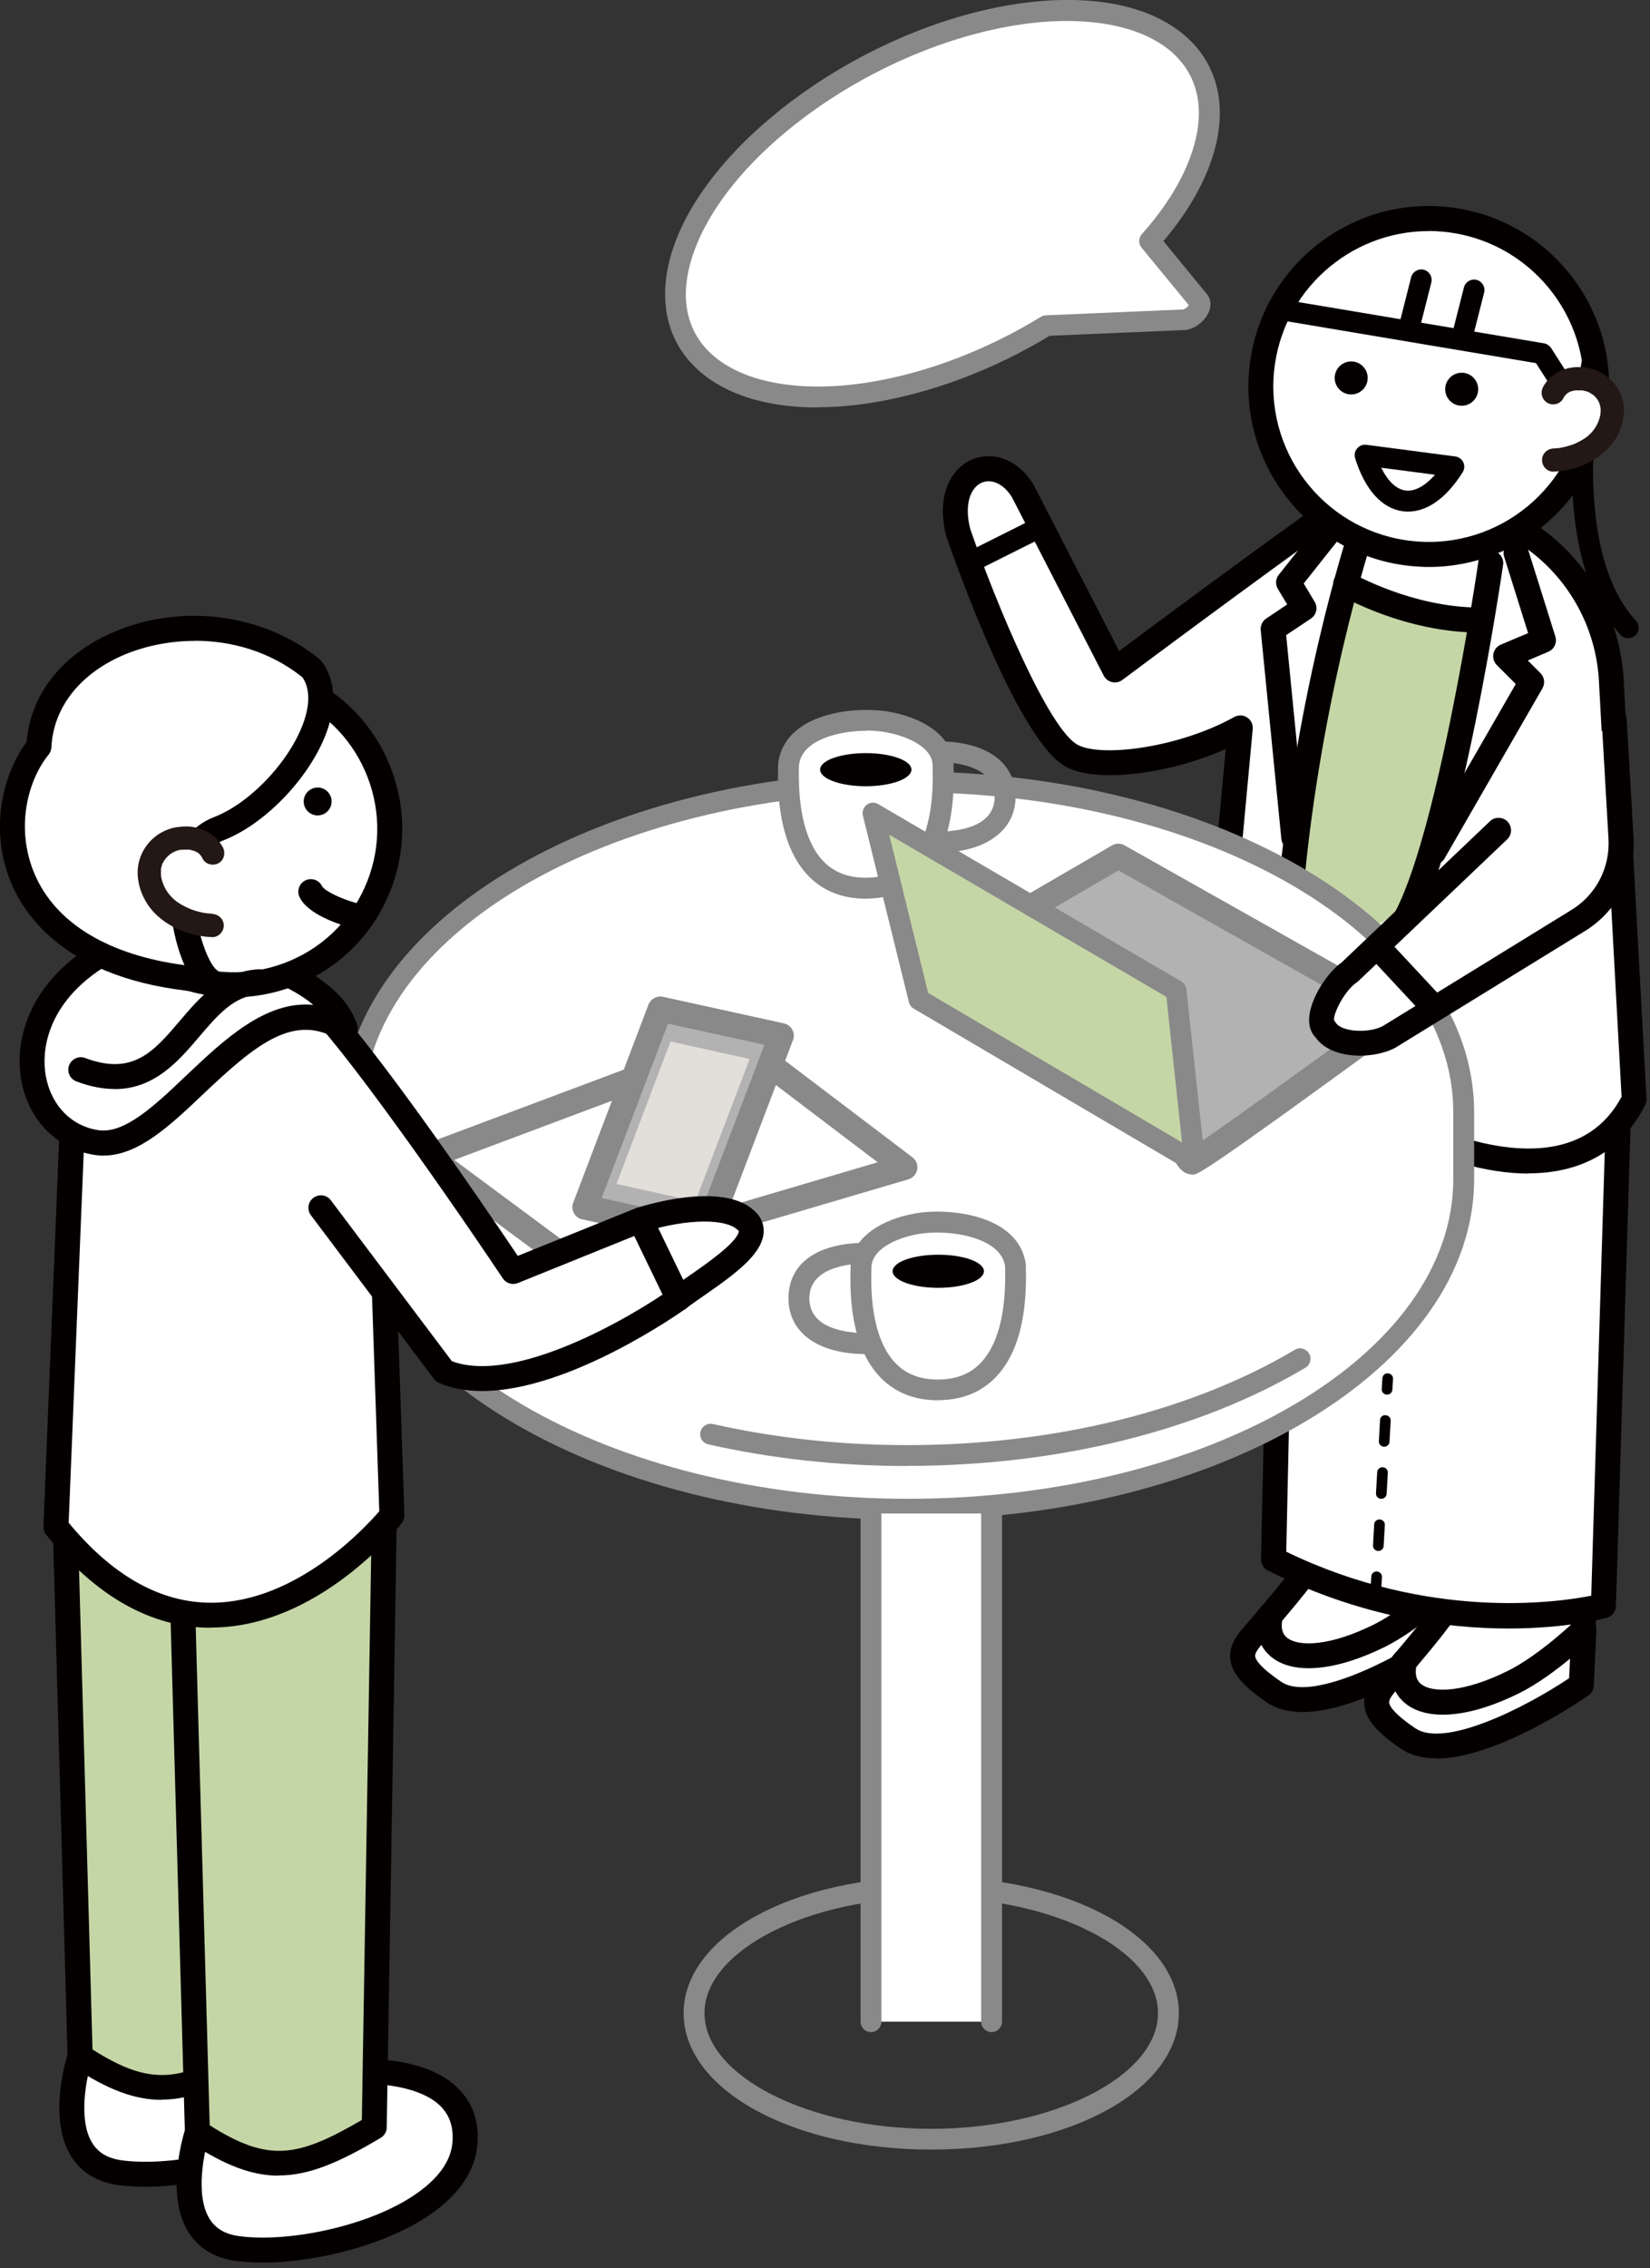
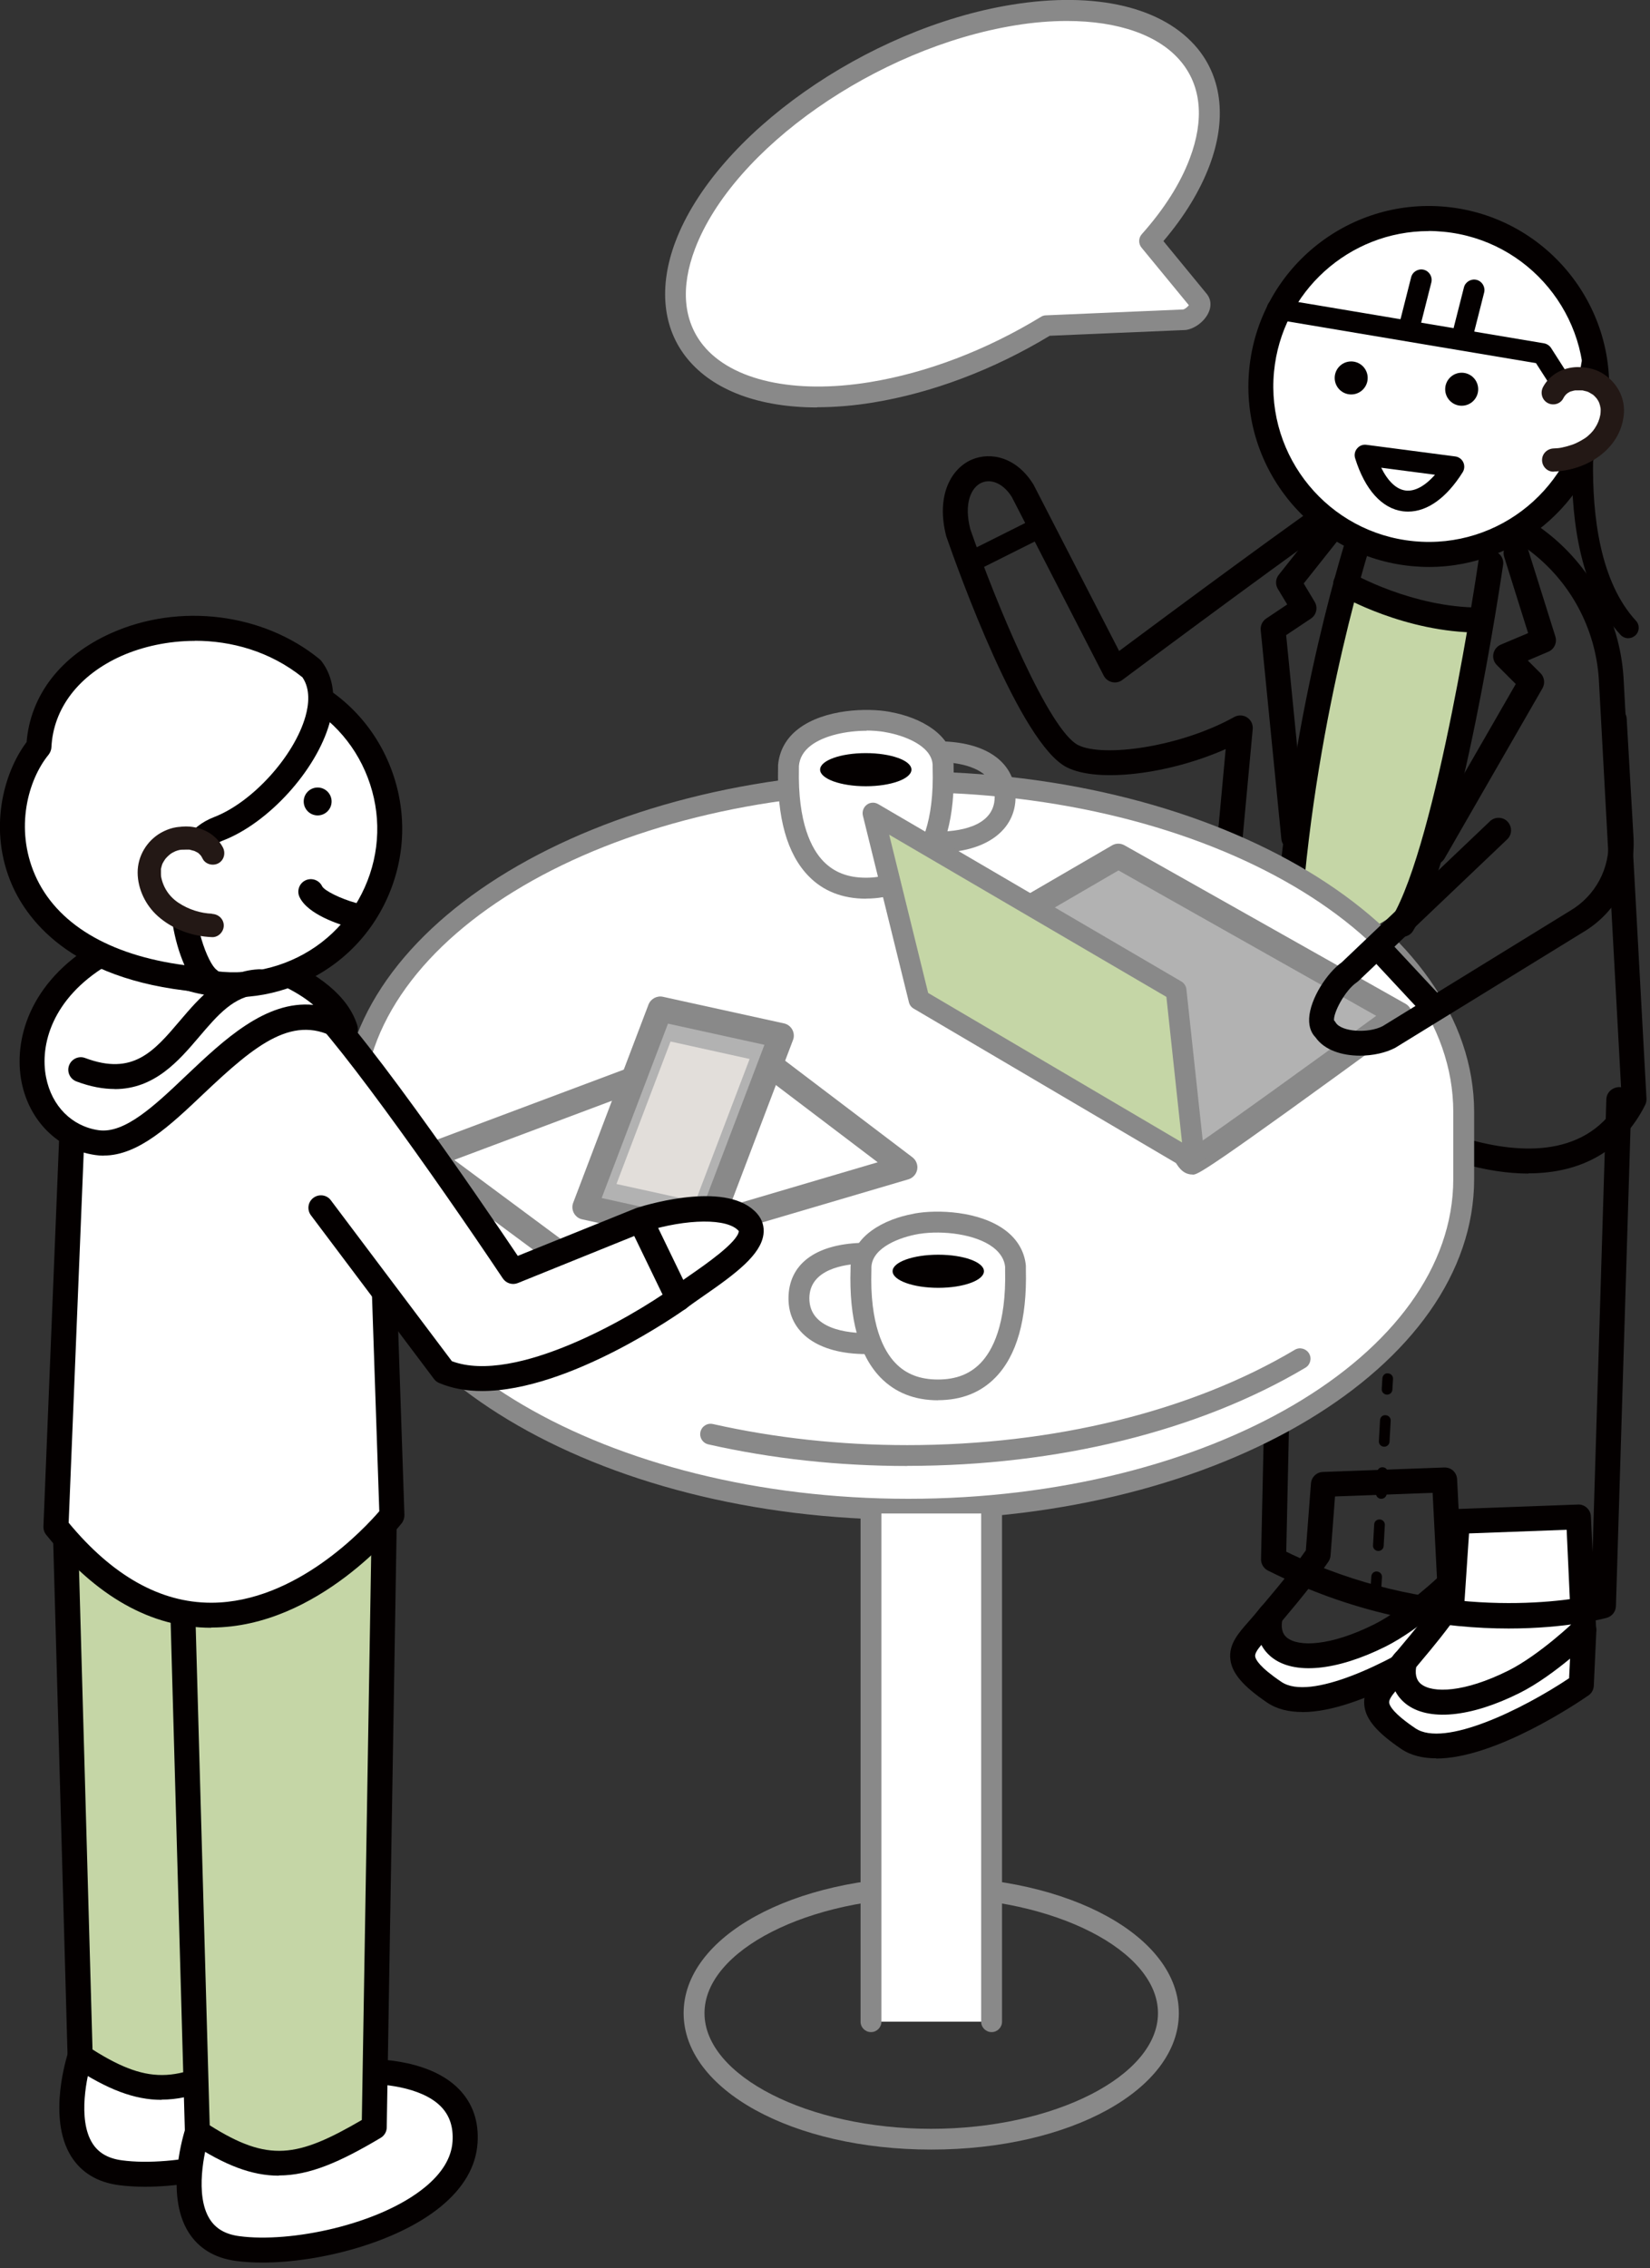
<svg xmlns="http://www.w3.org/2000/svg" width="155" height="213" viewBox="0 0 155 213" fill="none">
  <rect x="0" y="0" width="155" height="213" fill="#333333" stroke="none" />
  <g clip-path="url(#clip0_763_7059)">
-     <path d="M123.81 145.99C118.59 153.53 115.69 153.53 120.33 157.01C124.97 160.49 136.19 148.68 136.19 148.68L135.7 138.97L124.32 139.39L123.82 145.99H123.81Z" fill="white" />
    <path d="M122.35 158.8C121.35 158.8 120.43 158.54 119.63 157.94C118.02 156.73 117 155.73 116.85 154.46C116.68 153.01 117.64 151.88 119.22 150C120.16 148.88 121.33 147.49 122.67 145.58L123.15 139.3C123.2 138.7 123.68 138.24 124.28 138.22L135.66 137.8C136.35 137.78 136.84 138.27 136.88 138.91L137.37 148.62C137.39 148.94 137.27 149.26 137.05 149.49C136.01 150.58 128.01 158.8 122.36 158.81L122.35 158.8ZM125.41 140.53L124.99 146.08C124.97 146.29 124.9 146.49 124.78 146.66C123.3 148.79 121.98 150.37 121.02 151.51C120.01 152.71 119.14 153.75 119.19 154.19C119.23 154.54 119.85 155.17 121.04 156.06C123.81 158.14 131.4 151.89 134.99 148.22L134.58 140.18L125.4 140.52L125.41 140.53Z" fill="#040000" />
    <path d="M119.35 151.63C118.42 155.46 122.69 157.03 129.61 153.57C132.73 152.01 136.19 148.68 136.19 148.68L135.95 153.87C135.95 153.87 124.23 161.97 119.71 158.9C114.61 155.43 117.16 154.53 119.36 151.63H119.35Z" fill="white" />
    <path d="M122.32 160.76C121.08 160.76 119.96 160.5 119.04 159.88C116.77 158.34 115.74 157.13 115.58 155.84C115.4 154.4 116.34 153.35 117.33 152.23C117.69 151.82 118.06 151.4 118.42 150.93C118.76 150.49 119.36 150.34 119.86 150.58C120.36 150.82 120.63 151.38 120.5 151.92C120.29 152.78 120.43 153.41 120.91 153.79C121.99 154.65 124.94 154.6 129.09 152.53C132.01 151.07 135.35 147.88 135.38 147.85C135.73 147.52 136.24 147.43 136.68 147.63C137.12 147.83 137.39 148.27 137.37 148.75L137.13 153.94C137.11 154.31 136.93 154.64 136.62 154.85C135.58 155.57 127.87 160.77 122.33 160.77L122.32 160.76ZM118.48 154.47C118.12 154.9 117.87 155.28 117.91 155.54C117.95 155.83 118.31 156.54 120.37 157.93C123.07 159.77 130.45 156.14 134.81 153.23L134.9 151.39C133.59 152.47 131.83 153.78 130.15 154.62C125.55 156.91 121.55 157.29 119.46 155.62C119.05 155.29 118.73 154.91 118.5 154.47H118.48Z" fill="#040000" />
    <path d="M136.4 150.35C131.18 157.89 128.28 157.89 132.92 161.37C137.56 164.85 148.78 153.04 148.78 153.04L148.29 142.45L136.91 142.87L136.41 150.35H136.4Z" fill="white" />
    <path d="M134.94 163.16C133.94 163.16 133.02 162.9 132.21 162.3C130.6 161.1 129.58 160.09 129.43 158.82C129.26 157.37 130.22 156.24 131.8 154.36C132.74 153.24 133.9 151.85 135.24 149.95L135.72 142.79C135.76 142.19 136.25 141.72 136.85 141.7L148.23 141.28C148.87 141.24 149.42 141.76 149.45 142.4L149.94 152.99C149.95 153.31 149.84 153.62 149.62 153.85C148.58 154.94 140.58 163.16 134.93 163.17L134.94 163.16ZM138 144L137.57 150.43C137.56 150.64 137.49 150.85 137.36 151.02C135.88 153.15 134.56 154.73 133.6 155.87C132.59 157.07 131.72 158.11 131.77 158.55C131.81 158.9 132.43 159.53 133.62 160.42C136.39 162.5 143.98 156.25 147.58 152.58L147.17 143.65L138.01 143.99L138 144Z" fill="#040000" />
    <path d="M131.94 155.99C131.01 159.82 135.28 161.39 142.2 157.93C145.32 156.37 148.78 153.04 148.78 153.04L148.54 158.23C148.54 158.23 136.82 166.33 132.3 163.26C127.2 159.79 129.75 158.89 131.95 155.99H131.94Z" fill="white" />
    <path d="M134.91 165.11C133.67 165.11 132.55 164.85 131.63 164.23C129.36 162.69 128.33 161.48 128.17 160.19C127.99 158.75 128.93 157.7 129.92 156.58C130.28 156.17 130.65 155.75 131.01 155.28C131.35 154.84 131.95 154.69 132.45 154.93C132.95 155.17 133.22 155.73 133.09 156.27C132.88 157.13 133.02 157.76 133.5 158.14C134.58 159 137.53 158.95 141.68 156.88C144.61 155.42 147.94 152.23 147.97 152.2C148.32 151.87 148.83 151.78 149.27 151.98C149.71 152.18 149.98 152.62 149.96 153.11L149.72 158.3C149.7 158.67 149.52 159 149.21 159.21C148.17 159.93 140.46 165.13 134.92 165.13L134.91 165.11ZM131.07 158.83C130.71 159.26 130.46 159.64 130.5 159.9C130.54 160.19 130.9 160.9 132.96 162.29C135.66 164.13 143.04 160.5 147.4 157.59L147.49 155.75C146.18 156.83 144.43 158.14 142.74 158.98C138.14 161.28 134.15 161.65 132.05 159.98C131.64 159.65 131.32 159.27 131.09 158.83H131.07Z" fill="#040000" />
-     <path d="M152.08 103.25L150.63 150.78C150.63 150.78 136.15 154.73 119.64 146.42L120.59 103.15" fill="white" />
    <path d="M141.72 152.92C135.87 152.92 127.79 151.85 119.11 147.48C118.71 147.28 118.45 146.86 118.46 146.4L119.41 103.13C119.42 102.48 119.95 101.97 120.61 101.98C121.26 101.99 121.77 102.53 121.76 103.18L120.83 145.71C134.23 152.2 146.26 150.48 149.48 149.84L150.9 103.22C150.92 102.57 151.48 102.09 152.11 102.08C152.76 102.1 153.27 102.64 153.25 103.29L151.8 150.82C151.78 151.34 151.43 151.78 150.93 151.92C150.64 152 147.13 152.92 141.72 152.92Z" fill="#040000" />
    <path d="M112.62 28.25L108 22.64C110.12 20.26 111.74 17.75 112.7 15.22C116.39 5.44 108.56 -0.75 95.22 1.42C81.87 3.59 68.06 13.27 64.37 23.05C60.68 32.83 68.5 39.02 81.85 36.86C87.53 35.93 93.29 33.65 98.32 30.59L111.29 30.04C112.17 29.89 113.05 28.78 112.63 28.27L112.62 28.25Z" fill="white" />
    <path d="M76.77 38.26C71.33 38.26 67.01 36.67 64.56 33.67C62.24 30.83 61.85 26.93 63.45 22.69C67.25 12.63 81.42 2.65 95.06 0.44C102.95 -0.84 109.31 0.67 112.51 4.57C114.83 7.41 115.22 11.31 113.62 15.55C112.72 17.93 111.27 20.31 109.29 22.64L113.38 27.62C113.38 27.62 113.45 27.71 113.47 27.75C113.74 28.16 113.79 28.69 113.59 29.21C113.27 30.07 112.34 30.83 111.44 30.98C111.4 30.98 111.36 30.99 111.32 30.99L98.61 31.53C93.31 34.73 87.57 36.89 82.01 37.8C80.17 38.1 78.42 38.24 76.77 38.24V38.26ZM100.24 1.97C98.7 1.97 97.07 2.1 95.37 2.38C82.36 4.49 68.86 13.92 65.28 23.39C63.92 27 64.19 30.13 66.07 32.44C68.77 35.74 74.61 37.03 81.68 35.89C87.07 35.01 92.64 32.89 97.79 29.75C97.93 29.66 98.09 29.61 98.26 29.61L111.15 29.06C111.34 29.01 111.56 28.82 111.68 28.66L107.24 23.26C106.93 22.89 106.94 22.35 107.26 21.99C109.36 19.63 110.88 17.24 111.77 14.87C113.13 11.26 112.86 8.13 110.97 5.82C108.92 3.31 105.06 1.97 100.23 1.97H100.24Z" fill="#898989" />
-     <path d="M137.55 108.1C144.33 110.04 150.57 109.17 153.53 103.26L151.37 63.68C151.02 58.54 148.47 53.83 144.35 50.75L136.63 44.98C133.06 42.31 131.46 40.84 127.43 42.74L127.56 46.41C125.7 47.29 104.74 62.93 104.74 62.93L96.11 46.16C93.6 42.09 88.53 44.18 90.02 50.01C90.02 50.01 96.59 68.96 100.77 71.05C103.54 72.44 111.17 71.36 116.52 68.39L114.9 85.87" fill="white" />
    <path d="M143.6 110.2C141.65 110.2 139.52 109.88 137.23 109.22C136.61 109.04 136.25 108.39 136.42 107.77C136.6 107.15 137.25 106.79 137.87 106.96C142.78 108.36 149.23 108.79 152.33 102.99L150.19 63.73C149.87 58.98 147.51 54.61 143.72 51.74C143.69 51.72 143.67 51.7 143.64 51.68L135.37 45.49C132.5 43.33 131.29 42.42 128.62 43.48L128.72 46.35C128.74 46.82 128.47 47.25 128.05 47.45C126.77 48.06 113.5 57.83 105.43 63.85C105.15 64.06 104.8 64.13 104.46 64.05C104.12 63.97 103.84 63.75 103.68 63.44L95.05 46.67C94.31 45.48 93.19 44.92 92.23 45.32C91.24 45.74 90.52 47.25 91.15 49.69C93.6 56.75 98.55 68.6 101.29 69.97C103.64 71.14 110.86 70.16 115.94 67.33C116.32 67.12 116.79 67.13 117.15 67.37C117.52 67.61 117.72 68.03 117.68 68.46L116.06 85.94C116 86.59 115.43 87.07 114.78 87C114.13 86.94 113.66 86.37 113.72 85.72L115.14 70.34C109.83 72.69 103.17 73.53 100.23 72.06C95.84 69.87 90.02 53.6 88.89 50.36C87.89 46.48 89.39 43.96 91.31 43.15C93.02 42.43 95.47 42.87 97.09 45.51L105.13 61.13C109.4 57.95 122.83 47.99 126.34 45.73L126.23 42.76C126.21 42.29 126.48 41.86 126.9 41.65C131.37 39.54 133.52 41.16 136.77 43.6L144.94 49.72C144.94 49.72 145 49.76 145.02 49.78C149.41 53.06 152.14 58.09 152.51 63.57L154.67 103.16C154.68 103.36 154.64 103.57 154.55 103.75C152.43 107.99 148.63 110.18 143.57 110.18L143.6 110.2Z" fill="#040000" />
    <path d="M91.44 53.62C91.08 53.62 90.73 53.42 90.56 53.08C90.32 52.6 90.51 52.01 91 51.77L96.97 48.78C97.46 48.54 98.04 48.73 98.28 49.22C98.52 49.7 98.33 50.29 97.84 50.53L91.87 53.52C91.73 53.59 91.58 53.62 91.43 53.62H91.44Z" fill="#040000" />
    <path d="M126.42 54.84C126.42 54.84 132.23 58.23 139.01 58.23L132.72 84.84L128.78 87.26L121.46 80.92L126.42 54.84Z" fill="#C5D6A6" />
    <path d="M127.87 49.99C127.87 49.99 122.54 65.97 121.09 85.82L127.87 49.99Z" fill="white" />
    <path d="M121.09 87C121.09 87 121.03 87 121 87C120.35 86.95 119.87 86.39 119.91 85.74C121.36 65.97 126.69 49.79 126.75 49.62C126.96 49 127.62 48.67 128.24 48.88C128.86 49.09 129.19 49.75 128.98 50.37C128.93 50.53 123.68 66.45 122.26 85.91C122.22 86.53 121.7 87 121.09 87Z" fill="#040000" />
    <path d="M140.04 52.88C140.04 52.88 136.17 79.41 131.74 86.79L140.04 52.88Z" fill="white" />
    <path d="M131.74 87.97C131.53 87.97 131.33 87.92 131.14 87.8C130.58 87.47 130.4 86.74 130.74 86.19C135 79.09 138.85 52.98 138.88 52.71C138.97 52.07 139.58 51.63 140.21 51.72C140.85 51.81 141.3 52.41 141.2 53.05C141.04 54.14 137.25 79.9 132.75 87.4C132.53 87.77 132.14 87.97 131.74 87.97Z" fill="#040000" />
    <path d="M33.14 104.43C33.14 87.3 56.5 73.42 85.32 73.42C114.14 73.42 137.5 87.3 137.5 104.43V110.72C137.5 127.85 114.14 141.73 85.32 141.73C56.5 141.73 33.14 127.85 33.14 110.72V104.43Z" fill="white" />
    <path d="M85.32 142.71C56.01 142.71 32.16 128.36 32.16 110.72V104.43C32.16 86.79 56.01 72.44 85.32 72.44C114.63 72.44 138.48 86.79 138.48 104.43V110.72C138.48 128.36 114.63 142.71 85.32 142.71ZM85.32 74.39C57.09 74.39 34.12 87.86 34.12 104.42V110.71C34.12 127.27 57.09 140.74 85.32 140.74C113.55 140.74 136.52 127.27 136.52 110.71V104.42C136.52 87.86 113.55 74.39 85.32 74.39Z" fill="#898989" />
    <path d="M85.23 137.66C78.8 137.66 72.51 136.98 66.54 135.63C66.01 135.51 65.68 134.99 65.8 134.46C65.92 133.93 66.44 133.6 66.97 133.72C72.8 135.03 78.94 135.7 85.23 135.7C98.99 135.7 111.92 132.52 121.63 126.75C122.09 126.47 122.69 126.63 122.97 127.09C123.25 127.55 123.09 128.16 122.63 128.43C112.62 134.38 99.34 137.65 85.23 137.65V137.66Z" fill="#898989" />
    <path d="M87.48 201.85C74.44 201.85 64.22 196.22 64.22 189.04C64.22 181.86 74.44 176.23 87.48 176.23C100.52 176.23 110.74 181.86 110.74 189.04C110.74 196.22 100.52 201.85 87.48 201.85ZM87.48 178.18C75.94 178.18 66.18 183.15 66.18 189.04C66.18 194.93 75.93 199.9 87.48 199.9C99.03 199.9 108.78 194.93 108.78 189.04C108.78 183.15 99.03 178.18 87.48 178.18Z" fill="#898989" />
    <path d="M93.14 142.12H81.82V189.84H93.14V142.12Z" fill="white" />
    <path d="M81.82 190.82C81.28 190.82 80.84 190.38 80.84 189.84V142.12C80.84 141.58 81.28 141.14 81.82 141.14C82.36 141.14 82.8 141.58 82.8 142.12V189.84C82.8 190.38 82.36 190.82 81.82 190.82Z" fill="#898989" />
    <path d="M93.15 190.82C92.61 190.82 92.17 190.38 92.17 189.84V142.12C92.17 141.58 92.61 141.14 93.15 141.14C93.69 141.14 94.13 141.58 94.13 142.12V189.84C94.13 190.38 93.69 190.82 93.15 190.82Z" fill="#898989" />
    <path d="M88.12 80.05C87.58 80.05 87.14 79.61 87.14 79.07C87.14 78.53 87.58 78.09 88.12 78.09C89.72 78.09 93.44 77.77 93.44 74.83C93.44 72.05 90.03 71.62 88.56 71.57C88.02 71.55 87.6 71.1 87.62 70.56C87.64 70.02 88.07 69.6 88.63 69.62C92.87 69.77 95.4 71.72 95.4 74.84C95.4 77.96 92.61 80.06 88.12 80.06V80.05Z" fill="#898989" />
    <path d="M83.37 67.8C80.28 67.24 74.42 68.01 74.06 71.83C74.06 72.9 73.33 83.4 81.34 83.4C89.35 83.4 88.58 72.9 88.57 71.83C88.48 69.41 85.53 68.17 83.36 67.81L83.37 67.8Z" fill="white" />
    <path d="M81.35 84.39C79.15 84.39 77.33 83.68 75.96 82.27C73.94 80.2 72.98 76.78 73.09 72.09V71.84C73.22 70.44 73.88 69.3 75 68.44C77.45 66.57 81.47 66.46 83.56 66.84C83.6 66.84 83.64 66.86 83.69 66.87C86.37 67.35 89.47 68.92 89.58 71.8V72.05C89.73 76.74 88.78 80.17 86.76 82.25C85.39 83.67 83.57 84.38 81.36 84.38L81.35 84.39ZM81.41 68.62C79.53 68.62 77.42 69.06 76.18 70C75.49 70.53 75.12 71.16 75.05 71.92V72.13C74.93 77.28 76.24 79.74 77.36 80.89C78.37 81.92 79.67 82.42 81.35 82.42C83.03 82.42 84.34 81.92 85.34 80.88C86.46 79.72 87.77 77.26 87.61 72.1V71.83C87.53 69.98 84.81 69.03 83.21 68.76C83.16 68.76 83.12 68.74 83.07 68.73C82.56 68.65 81.99 68.6 81.41 68.6V68.62Z" fill="#898989" />
    <path d="M81.33 70.72C78.96 70.72 77.04 71.41 77.04 72.27C77.04 73.13 78.96 73.83 81.33 73.83C83.7 73.83 85.62 73.13 85.62 72.27C85.62 71.41 83.7 70.72 81.33 70.72Z" fill="#040000" />
    <path d="M105.05 80.39L88.56 89.98C87.71 90.47 87.18 91.4 87.18 92.38C87.18 93.36 87.71 94.31 88.57 94.8L110.83 107.66C111.26 107.91 111.53 109.11 112.01 109.11C112.49 109.11 131.45 95.27 131.45 95.27L105.05 80.39Z" fill="#B2B2B2" />
    <path d="M112.02 110.29C111.05 110.29 110.59 109.43 110.31 108.92C110.25 108.81 110.2 108.71 110.14 108.62L87.99 95.82C86.77 95.12 86.01 93.8 86.01 92.38C86.01 90.96 86.76 89.67 87.98 88.97L104.47 79.38C104.83 79.17 105.27 79.17 105.64 79.38L132.04 94.26C132.39 94.46 132.61 94.82 132.64 95.21C132.66 95.61 132.48 95.99 132.16 96.23C112.9 110.3 112.51 110.3 112.03 110.3L112.02 110.29ZM105.06 81.74L89.16 90.99C88.67 91.28 88.36 91.81 88.36 92.37C88.36 92.93 88.67 93.49 89.16 93.78L111.42 106.64C111.82 106.87 112.06 107.24 112.26 107.59C114.81 105.88 123.19 99.83 129.28 95.39L105.06 81.73V81.74Z" fill="#898989" />
    <path d="M82.02 76.37L86.34 93.88L112.23 109.12C112.23 109.03 110.49 93.03 110.49 93.03L82.02 76.38V76.37Z" fill="#C5D6A6" />
    <path d="M112.22 110.09C112.05 110.09 111.88 110.05 111.72 109.95L85.83 94.71C85.6 94.58 85.44 94.36 85.38 94.1L81.06 76.59C80.97 76.21 81.11 75.81 81.42 75.57C81.73 75.33 82.16 75.31 82.5 75.51L110.97 92.16C111.24 92.32 111.42 92.59 111.45 92.9C111.45 92.9 113.18 108.91 113.19 109C113.23 109.37 113.06 109.72 112.75 109.92C112.59 110.02 112.41 110.08 112.22 110.08V110.09ZM87.19 93.24L111.04 107.28C110.64 103.57 109.79 95.66 109.57 93.61L83.53 78.38L87.19 93.24Z" fill="#898989" />
-     <path d="M140.77 77.96H140.78L126.81 91.26C125.23 92.33 123.39 95.74 124.48 96.64C125.46 98.25 128.79 98.26 130.45 97.38L148.12 86.51C150.86 84.89 152.46 81.88 152.28 78.69L151.64 67.54" fill="white" />
    <path d="M127.75 99.13C126.09 99.13 124.42 98.62 123.58 97.41C123.25 97.08 122.94 96.52 122.98 95.63C123.07 93.78 124.66 91.35 126.06 90.35L139.89 77.19C140.08 76.98 140.35 76.83 140.65 76.8C141.18 76.75 141.63 77.02 141.84 77.48C142.05 77.94 141.95 78.48 141.58 78.82L127.61 92.12C127.61 92.12 127.51 92.21 127.46 92.24C126.33 93 125.23 95.15 125.32 95.82C125.38 95.88 125.44 95.95 125.48 96.03C126.01 96.89 128.53 97.07 129.9 96.35L147.5 85.52C149.89 84.11 151.26 81.52 151.1 78.76L150.46 67.61C150.42 66.96 150.92 66.41 151.57 66.37C152.21 66.33 152.77 66.83 152.81 67.48L153.45 78.63C153.66 82.27 151.85 85.68 148.72 87.53L131.07 98.39C130.18 98.86 128.97 99.13 127.75 99.13Z" fill="#040000" />
    <path d="M134.3 95.34C133.99 95.34 133.67 95.22 133.44 94.97L128.53 89.7C128.09 89.23 128.11 88.48 128.59 88.04C129.07 87.6 129.81 87.62 130.25 88.1L135.16 93.37C135.6 93.84 135.58 94.59 135.1 95.03C134.87 95.24 134.59 95.35 134.3 95.35V95.34Z" fill="#040000" />
    <path d="M139 59.4C131.98 59.4 126.07 56 125.82 55.85C125.26 55.52 125.07 54.81 125.4 54.24C125.72 53.68 126.44 53.49 127.01 53.82C127.07 53.85 132.65 57.05 139.01 57.05C139.66 57.05 140.18 57.58 140.18 58.22C140.18 58.86 139.65 59.39 139.01 59.39L139 59.4Z" fill="#040000" />
    <path d="M134.65 81.19C134.45 81.19 134.25 81.14 134.07 81.03C133.51 80.71 133.31 79.99 133.64 79.43L142.39 64.23L140.61 62.45C140.33 62.17 140.21 61.78 140.29 61.39C140.37 61 140.63 60.68 140.99 60.53L143.55 59.45L141.3 52.28C141.11 51.66 141.45 51 142.07 50.81C142.68 50.61 143.35 50.96 143.54 51.58L146.11 59.77C146.29 60.35 146 60.97 145.45 61.2L143.52 62.02L144.71 63.21C145.09 63.59 145.16 64.17 144.9 64.63L135.7 80.61C135.48 80.99 135.09 81.2 134.68 81.2L134.65 81.19Z" fill="#040000" />
    <path d="M121.54 79.84C120.94 79.84 120.43 79.39 120.37 78.78L118.43 59.17C118.39 58.74 118.59 58.32 118.95 58.08L120.92 56.76L120.04 55.3C119.79 54.88 119.82 54.35 120.13 53.97L125.01 47.81C125.41 47.3 126.15 47.22 126.66 47.62C127.17 48.02 127.25 48.76 126.85 49.27L122.47 54.79L123.5 56.51C123.82 57.05 123.67 57.74 123.14 58.09L120.82 59.64L122.69 78.55C122.75 79.2 122.28 79.77 121.64 79.83C121.6 79.83 121.56 79.83 121.52 79.83L121.54 79.84Z" fill="#040000" />
    <path d="M81.35 127.15C76.86 127.15 74.07 125.15 74.07 121.93C74.07 118.71 76.6 116.86 80.84 116.71C81.39 116.69 81.84 117.11 81.85 117.65C81.87 118.19 81.45 118.65 80.91 118.66C79.44 118.71 76.03 119.13 76.03 121.92C76.03 124.86 79.75 125.18 81.35 125.18C81.89 125.18 82.33 125.62 82.33 126.16C82.33 126.7 81.89 127.14 81.35 127.14V127.15Z" fill="#898989" />
    <path d="M88.12 131.49C85.91 131.49 84.1 130.77 82.72 129.36C80.7 127.28 79.75 123.84 79.9 119.16V118.94C80.02 116.03 83.12 114.46 85.8 113.98C85.84 113.97 85.88 113.96 85.92 113.95C88.01 113.57 92.02 113.69 94.47 115.55C95.59 116.4 96.25 117.55 96.37 118.85V119.19C96.49 123.88 95.52 127.3 93.5 129.36C92.12 130.77 90.31 131.48 88.11 131.48L88.12 131.49ZM86.4 115.85C86.4 115.85 86.31 115.88 86.26 115.88C84.66 116.15 81.94 117.1 81.86 118.98V119.22C81.69 124.37 83 126.84 84.12 128C85.12 129.04 86.43 129.54 88.11 129.54C89.79 129.54 91.09 129.04 92.1 128.01C93.22 126.86 94.54 124.4 94.42 119.25V118.95C94.35 118.28 93.98 117.65 93.28 117.12C91.65 115.88 88.53 115.52 86.39 115.86L86.4 115.85Z" fill="#898989" />
    <path d="M88.14 117.82C90.51 117.82 92.43 118.51 92.43 119.37C92.43 120.23 90.51 120.93 88.14 120.93C85.77 120.93 83.85 120.23 83.85 119.37C83.85 118.51 85.77 117.82 88.14 117.82Z" fill="#040000" />
    <path d="M69.28 97.69L85.01 109.61L53.97 118.76L40.23 108.58L69.28 97.69Z" fill="white" />
    <path d="M53.97 119.94C53.72 119.94 53.47 119.86 53.27 119.71L39.53 109.53C39.18 109.27 39.01 108.85 39.07 108.42C39.13 107.99 39.42 107.63 39.82 107.48L68.87 96.59C69.25 96.45 69.67 96.51 69.99 96.75L85.71 108.67C86.06 108.94 86.24 109.38 86.16 109.82C86.08 110.26 85.76 110.61 85.34 110.74L54.3 119.89C54.19 119.92 54.08 119.94 53.97 119.94ZM42.67 108.92L54.2 117.47L82.45 109.14L69.09 99.01L42.67 108.92Z" fill="#898989" />
    <path d="M66.32 116.59C66.27 116.59 66.22 116.59 66.16 116.57L54.78 114.07C54.57 114.02 54.39 113.89 54.29 113.7C54.19 113.51 54.17 113.29 54.25 113.09L61.32 94.49C61.45 94.15 61.8 93.95 62.16 94.03L73.54 96.53C73.75 96.58 73.93 96.71 74.03 96.9C74.13 97.09 74.15 97.31 74.07 97.51L67 116.11C66.89 116.4 66.61 116.58 66.31 116.58L66.32 116.59ZM55.93 112.82L65.86 115L72.4 97.79L62.47 95.61L55.93 112.82Z" fill="#231815" />
    <path d="M62.01 94.76L73.39 97.26L66.32 115.86L54.94 113.35L62.01 94.76Z" fill="#B2B2B2" />
    <path d="M66.32 117.03C66.24 117.03 66.15 117.03 66.07 117L54.69 114.5C54.36 114.43 54.07 114.21 53.91 113.91C53.75 113.61 53.72 113.25 53.85 112.93L60.92 94.33C61.13 93.79 61.71 93.48 62.27 93.6L73.65 96.1C73.98 96.17 74.27 96.39 74.43 96.69C74.59 96.99 74.62 97.35 74.49 97.67L67.42 116.27C67.24 116.73 66.8 117.03 66.32 117.03ZM56.52 112.5L65.58 114.49L71.81 98.11L62.75 96.12L56.52 112.5Z" fill="#898989" />
    <path d="M62.99 97.8L70.42 99.44L65.33 112.81L57.91 111.18L62.99 97.8Z" fill="#E2DEDA" />
    <path d="M7.52 193.11C7.52 193.11 4.2 203.08 11.32 204.03C18.44 204.98 32.2 201.18 32.68 194.06C33.15 186.94 23.19 187.42 23.19 187.42" fill="white" />
    <path d="M13.63 205.34C12.75 205.34 11.92 205.29 11.16 205.19C9.14 204.92 7.64 204.01 6.68 202.48C4.41 198.84 6.32 192.98 6.4 192.74C6.61 192.12 7.27 191.79 7.88 192C8.5 192.2 8.83 192.87 8.63 193.48C8.17 194.88 7.27 199 8.67 201.24C9.24 202.16 10.16 202.69 11.46 202.86C16.27 203.51 24.6 201.78 28.88 198.28C30.51 196.95 31.39 195.5 31.49 193.98C31.58 192.61 31.22 191.53 30.4 190.69C28.52 188.77 24.58 188.52 23.23 188.59C22.6 188.63 22.03 188.12 22 187.47C21.97 186.82 22.47 186.27 23.12 186.24C23.36 186.23 29.09 185.99 32.08 189.04C33.38 190.37 33.98 192.08 33.84 194.13C33.69 196.32 32.53 198.33 30.38 200.09C26.24 203.47 19.01 205.34 13.63 205.34Z" fill="#040000" />
    <path d="M6.1 142.33L7.52 193.11C14 197.36 17.23 196.73 24.13 192.64L25.08 135.21" fill="#C5D6A6" />
    <path d="M15.17 197.18C12.64 197.18 10.1 196.21 6.88 194.09C6.56 193.88 6.36 193.52 6.35 193.14L4.93 142.36C4.91 141.71 5.42 141.17 6.07 141.15C6.69 141.15 7.26 141.64 7.28 142.29L8.69 192.45C14.21 195.94 16.91 195.49 22.98 191.95L23.92 135.18C23.93 134.54 24.45 134.02 25.09 134.02H25.11C25.76 134.03 26.28 134.56 26.27 135.21L25.32 192.64C25.32 193.05 25.1 193.42 24.75 193.63C20.93 195.9 18.07 197.16 15.19 197.16L15.17 197.18Z" fill="#040000" />
    <path d="M18.54 200.23C18.54 200.23 15.22 210.2 22.34 211.15C29.46 212.1 43.22 208.3 43.7 201.18C44.17 194.06 34.21 194.54 34.21 194.54" fill="white" />
    <path d="M24.65 212.46C23.77 212.46 22.94 212.41 22.18 212.31C20.16 212.04 18.66 211.13 17.7 209.6C15.43 205.96 17.34 200.11 17.42 199.86C17.63 199.25 18.29 198.91 18.9 199.12C19.52 199.32 19.85 199.99 19.65 200.6C19.19 202 18.29 206.12 19.69 208.36C20.26 209.28 21.18 209.81 22.48 209.98C27.29 210.63 35.62 208.9 39.9 205.4C41.53 204.07 42.41 202.62 42.51 201.1C42.6 199.73 42.24 198.65 41.42 197.81C39.54 195.89 35.6 195.64 34.25 195.71C33.61 195.75 33.05 195.24 33.02 194.59C32.99 193.94 33.49 193.39 34.14 193.36C34.38 193.35 40.11 193.11 43.1 196.16C44.4 197.49 45 199.2 44.86 201.25C44.71 203.44 43.55 205.45 41.4 207.21C37.27 210.59 30.03 212.46 24.65 212.46Z" fill="#040000" />
    <path d="M17.12 149.45L18.54 200.23C25.02 204.48 28.25 203.85 35.15 199.76L36.1 142.33" fill="#C5D6A6" />
    <path d="M26.19 204.3C23.66 204.3 21.12 203.33 17.9 201.21C17.58 201 17.38 200.64 17.37 200.26L15.95 149.48C15.93 148.83 16.44 148.29 17.09 148.27H17.12C17.75 148.27 18.28 148.77 18.29 149.41L19.7 199.57C25.22 203.06 27.92 202.61 33.99 199.07L34.93 142.3C34.94 141.66 35.46 141.14 36.1 141.14H36.12C36.77 141.15 37.29 141.68 37.28 142.33L36.33 199.76C36.33 200.17 36.11 200.54 35.76 200.75C31.94 203.02 29.08 204.28 26.2 204.28L26.19 204.3Z" fill="#040000" />
    <path d="M5.26 143.39L7.01 100.21C7.06 93.88 10.48 88.06 15.98 84.95H10.94L14.96 82.67L24.87 89.68C31.94 93.89 35.84 103.78 35.79 112.01L36.81 142.31C36.81 142.31 20.77 162.63 5.25 143.38L5.26 143.39Z" fill="white" />
    <path d="M19.83 152.85C14.22 152.85 9.01 149.92 4.34 144.12C4.16 143.9 4.07 143.62 4.08 143.33L5.83 100.15C5.87 94.73 8.28 89.61 12.31 86.11H10.94C10.41 86.11 9.94 85.74 9.81 85.23C9.68 84.72 9.9 84.17 10.37 83.91L14.39 81.64C14.79 81.42 15.28 81.44 15.65 81.7L25.56 88.71C33.45 93.41 37.03 104.09 36.97 112.01L37.99 142.26C37.99 142.54 37.91 142.81 37.74 143.03C37.43 143.43 29.92 152.79 19.91 152.83H19.83V152.85ZM6.45 142.99C10.57 147.97 15.07 150.5 19.83 150.5H19.9C27.82 150.46 34.26 143.5 35.63 141.91L34.62 112.06C34.67 104.51 31.13 94.78 24.27 90.7L17 85.56C16.9 85.73 16.75 85.88 16.57 85.98C11.45 88.87 8.24 94.33 8.19 100.22L6.45 143V142.99Z" fill="#040000" />
    <path d="M28.38 93.09C32.26 95.53 48.21 119.38 48.21 119.38L60.25 114.52C63.73 113.43 68.61 112.83 70.26 114.74C72.05 116.82 65.92 120.23 63.77 121.93C63.77 121.93 49.48 132.13 41.71 128.78L30.15 113.41" fill="white" />
    <path d="M45.3 130.62C43.85 130.62 42.48 130.39 41.24 129.86C41.05 129.78 40.89 129.65 40.77 129.49L29.21 114.12C28.82 113.6 28.92 112.87 29.44 112.48C29.96 112.09 30.7 112.19 31.08 112.71L42.45 127.82C48.4 130.04 59.32 123.67 63.09 120.98C63.49 120.66 64.1 120.24 64.78 119.77C66.24 118.76 69.28 116.66 69.41 115.61C68.38 114.37 64.52 114.43 60.6 115.65L48.65 120.48C48.14 120.69 47.54 120.51 47.23 120.04C40.87 110.54 30.44 95.79 27.75 94.09C27.2 93.75 27.04 93.02 27.38 92.47C27.73 91.92 28.45 91.75 29 92.1C32.69 94.42 45.53 113.31 48.64 117.93L59.79 113.43C61.29 112.96 68.48 110.91 71.13 113.97C71.61 114.52 71.81 115.19 71.72 115.9C71.47 117.83 69.13 119.59 66.09 121.69C65.46 122.13 64.89 122.52 64.47 122.85C63.92 123.25 53.48 130.62 45.28 130.62H45.3Z" fill="#040000" />
    <path d="M63.73 123.11C63.29 123.11 62.87 122.87 62.67 122.45L59.19 115.26C58.91 114.68 59.15 113.97 59.74 113.69C60.33 113.41 61.03 113.65 61.31 114.24L64.79 121.43C65.07 122.01 64.83 122.72 64.24 123C64.07 123.08 63.9 123.12 63.73 123.12V123.11Z" fill="#040000" />
    <path d="M9.62 89.54C-0.17 95.31 2.01 106.28 9.11 107.29C16.21 108.3 23.31 91.06 32.44 96.64C30.92 91.57 21.28 89.03 16.72 89.03C12.16 89.03 9.62 89.54 9.62 89.54Z" fill="white" />
    <path d="M9.74 108.52C9.48 108.52 9.21 108.5 8.95 108.46C5.47 107.96 2.76 105.28 2.03 101.63C1.26 97.74 2.69 92.26 9.02 88.53C9.13 88.46 9.26 88.42 9.39 88.39C9.5 88.37 12.09 87.86 16.72 87.86C21.86 87.86 31.88 90.68 33.57 96.31C33.71 96.78 33.55 97.28 33.16 97.58C32.77 97.88 32.24 97.91 31.83 97.65C27.65 95.1 24.09 98 19.12 102.71C15.98 105.69 13 108.51 9.74 108.51V108.52ZM10.03 90.66C4.91 93.76 3.72 98.11 4.33 101.17C4.86 103.87 6.76 105.77 9.27 106.13C11.72 106.47 14.53 103.82 17.49 101C21.04 97.64 24.96 93.93 29.43 94.36C26.23 91.65 20.02 90.2 16.7 90.2C13.01 90.2 10.67 90.54 10.02 90.65L10.03 90.66Z" fill="#040000" />
    <path d="M21.97 92.47C30.055 92.47 36.61 85.915 36.61 77.83C36.61 69.745 30.055 63.19 21.97 63.19C13.884 63.19 7.33 69.745 7.33 77.83C7.33 85.915 13.884 92.47 21.97 92.47Z" fill="white" />
    <path d="M21.96 93.65C19.76 93.65 17.57 93.19 15.5 92.26C11.64 90.53 8.69 87.41 7.19 83.46C4.08 75.31 8.18 66.16 16.33 63.05C20.28 61.54 24.58 61.67 28.43 63.39C32.29 65.12 35.24 68.24 36.74 72.19C38.24 76.14 38.12 80.43 36.4 84.29C34.68 88.15 31.55 91.1 27.6 92.6C25.77 93.3 23.86 93.65 21.96 93.65ZM21.97 64.36C20.35 64.36 18.73 64.66 17.17 65.25C10.23 67.9 6.74 75.69 9.39 82.63C10.67 85.99 13.18 88.65 16.47 90.12C19.75 91.59 23.41 91.69 26.77 90.41C30.13 89.13 32.79 86.62 34.26 83.33C35.73 80.05 35.83 76.39 34.55 73.03C33.27 69.67 30.76 67.01 27.47 65.54C25.71 64.75 23.84 64.36 21.97 64.36Z" fill="#040000" />
    <path d="M33.1 87.1C33 87.1 32.89 87.09 32.79 87.06C31.9 86.81 28.93 85.89 28.14 84.24C27.86 83.65 28.11 82.95 28.69 82.67C29.28 82.39 29.98 82.64 30.26 83.22C30.46 83.63 31.99 84.39 33.41 84.78C34.03 84.95 34.4 85.6 34.23 86.23C34.09 86.75 33.61 87.09 33.1 87.09V87.1Z" fill="#040000" />
    <path d="M19.7 92.04C17.55 90.56 14.9 79.98 20.52 77.83C26.14 75.68 32.49 66.98 29.27 62.79C19.94 55.19 4.16 59.76 3.66 70.12C-1.15 76 -0.53 90.74 19.7 92.05V92.04Z" fill="white" />
    <path d="M19.7 93.22C19.7 93.22 19.65 93.22 19.62 93.22C7 92.4 2.62 86.52 1.12 83.08C-1.09 78 0.26 72.66 2.5 69.68C2.86 65.26 5.74 61.55 10.45 59.45C16.85 56.59 24.71 57.57 30 61.88C30.07 61.94 30.13 62 30.19 62.07C31.34 63.57 31.61 65.59 30.96 67.9C29.71 72.35 25.21 77.29 20.94 78.93C19.51 79.48 18.65 80.81 18.4 82.9C17.96 86.54 19.55 90.52 20.36 91.08C20.79 91.38 20.98 91.93 20.8 92.43C20.63 92.9 20.19 93.22 19.69 93.22H19.7ZM18.31 60.18C15.79 60.18 13.39 60.72 11.42 61.59C7.41 63.38 5.01 66.5 4.83 70.17C4.82 70.42 4.72 70.66 4.57 70.86C2.62 73.24 1.39 77.78 3.28 82.14C5.27 86.72 10.22 89.69 17.33 90.63C16.34 88.4 15.76 85.18 16.07 82.62C16.43 79.64 17.82 77.61 20.1 76.73C23.7 75.35 27.64 71.01 28.7 67.26C29 66.2 29.18 64.72 28.41 63.6C25.35 61.15 21.72 60.17 18.31 60.17V60.18Z" fill="#040000" />
    <path d="M19.93 86.89C18.47 86.86 16.88 86.3 15.74 85.36C14.57 84.4 13.82 82.79 14.07 81.33C14.32 79.87 15.67 78.74 17.11 78.68C17.11 78.68 19.11 78.36 19.99 80.08" fill="white" />
    <path d="M19.93 85.8C18.85 85.76 17.72 85.41 16.76 84.77C15.89 84.19 15.32 83.33 15.13 82.3C15.11 82.17 15.13 82.26 15.13 82.29C15.13 82.23 15.12 82.17 15.12 82.11C15.12 81.97 15.12 81.83 15.12 81.69C15.12 81.52 15.1 81.67 15.14 81.51C15.18 81.36 15.21 81.21 15.27 81.07C15.22 81.2 15.36 80.9 15.39 80.87C15.42 80.82 15.58 80.59 15.52 80.67C15.59 80.58 15.67 80.5 15.75 80.42C15.79 80.38 15.83 80.34 15.88 80.3C15.91 80.27 16.08 80.15 15.97 80.22C16.06 80.15 16.16 80.09 16.26 80.04C16.33 80 16.39 79.97 16.46 79.94C16.35 79.98 16.44 79.95 16.46 79.94C16.58 79.89 16.71 79.85 16.84 79.82C16.9 79.81 16.95 79.8 17.01 79.79C17.21 79.76 16.76 79.81 17.12 79.79C17.14 79.79 17.39 79.75 17.41 79.75L17.14 79.79C17.16 79.79 17.19 79.79 17.22 79.79C17.32 79.79 17.41 79.78 17.51 79.78C17.59 79.78 17.67 79.78 17.74 79.78C17.77 79.78 17.8 79.78 17.84 79.78C18.03 79.78 17.67 79.73 17.79 79.78C17.97 79.84 18.17 79.87 18.36 79.94C18.14 79.86 18.41 79.97 18.49 80.02C18.53 80.04 18.57 80.07 18.61 80.09C18.74 80.17 18.45 79.92 18.65 80.12C18.73 80.2 18.82 80.28 18.89 80.37C19 80.5 18.82 80.25 18.91 80.41C18.96 80.49 19.01 80.57 19.05 80.66C19.33 81.18 20.04 81.34 20.54 81.05C21.06 80.75 21.21 80.08 20.93 79.56C20.29 78.38 19.13 77.74 17.83 77.62C17.59 77.6 17.36 77.6 17.12 77.62C17.07 77.62 16.87 77.65 16.82 77.66C17.12 77.57 16.98 77.63 16.88 77.64C16.68 77.66 16.46 77.69 16.26 77.74C15.88 77.83 15.5 77.99 15.15 78.18C13.79 78.94 12.92 80.4 12.93 81.95C12.94 83.5 13.69 85.02 14.83 86.03C16.22 87.27 18.08 87.93 19.93 88C20.52 88.02 21.02 87.49 21.02 86.91C21.02 86.3 20.52 85.84 19.93 85.82V85.8Z" fill="#231815" />
    <path d="M29.84 76.57C30.564 76.57 31.15 75.983 31.15 75.26C31.15 74.537 30.564 73.95 29.84 73.95C29.116 73.95 28.53 74.537 28.53 75.26C28.53 75.983 29.116 76.57 29.84 76.57Z" fill="#040000" />
    <path d="M10.77 102.26C9.7 102.26 8.51 102.05 7.18 101.55C6.57 101.32 6.26 100.64 6.49 100.04C6.72 99.43 7.4 99.12 8 99.35C12.48 101.03 14.44 98.75 16.9 95.85C18.75 93.68 20.85 91.21 24.26 91.02C24.93 90.96 25.46 91.48 25.5 92.13C25.54 92.78 25.04 93.33 24.39 93.37C21.99 93.5 20.46 95.3 18.69 97.38C16.79 99.61 14.52 102.27 10.77 102.27V102.26Z" fill="#040000" />
    <path d="M129.26 149.57C129.26 149.57 129.24 149.57 129.23 149.57C128.95 149.55 128.74 149.32 128.76 149.04L128.82 148.04C128.83 147.76 129.07 147.54 129.35 147.57C129.63 147.59 129.84 147.82 129.82 148.1L129.76 149.1C129.75 149.37 129.52 149.57 129.26 149.57Z" fill="#040000" />
    <path d="M129.48 145.64C129.48 145.64 129.46 145.64 129.45 145.64C129.17 145.62 128.96 145.39 128.98 145.11L129.09 143.15C129.1 142.88 129.31 142.67 129.62 142.68C129.9 142.7 130.11 142.93 130.09 143.21L129.98 145.17C129.97 145.44 129.74 145.64 129.48 145.64ZM129.76 140.74C129.76 140.74 129.74 140.74 129.73 140.74C129.45 140.73 129.24 140.49 129.26 140.21L129.37 138.25C129.38 137.98 129.62 137.75 129.9 137.78C130.18 137.79 130.39 138.03 130.37 138.31L130.26 140.27C130.25 140.54 130.02 140.74 129.76 140.74ZM130.03 135.85C130.03 135.85 130.01 135.85 130 135.85C129.72 135.83 129.51 135.6 129.53 135.32L129.64 133.36C129.65 133.09 129.86 132.86 130.17 132.89C130.45 132.91 130.66 133.14 130.64 133.42L130.53 135.38C130.52 135.65 130.29 135.85 130.03 135.85Z" fill="#040000" />
    <path d="M130.3 130.96C130.3 130.96 130.28 130.96 130.27 130.96C129.99 130.94 129.78 130.71 129.8 130.43L129.86 129.43C129.88 129.16 130.1 128.92 130.39 128.96C130.67 128.98 130.88 129.21 130.86 129.49L130.8 130.49C130.79 130.76 130.56 130.96 130.3 130.96Z" fill="#040000" />
    <path d="M134.21 52.07C142.919 52.07 149.98 45.01 149.98 36.3C149.98 27.59 142.919 20.53 134.21 20.53C125.5 20.53 118.44 27.59 118.44 36.3C118.44 45.01 125.5 52.07 134.21 52.07Z" fill="white" />
    <path d="M134.23 53.24C133.69 53.24 133.15 53.21 132.61 53.16C123.31 52.27 116.46 43.99 117.35 34.68C118.24 25.38 126.52 18.53 135.83 19.42C145.13 20.31 151.98 28.59 151.09 37.9C150.26 46.66 142.86 53.24 134.23 53.24ZM134.2 21.7C126.77 21.7 120.4 27.37 119.68 34.91C118.92 42.92 124.81 50.06 132.83 50.82C140.86 51.59 147.98 45.68 148.74 37.67C149.5 29.66 143.6 22.52 135.59 21.76C135.12 21.72 134.66 21.69 134.2 21.69V21.7Z" fill="#040000" />
    <path d="M126.93 37.04C127.786 37.04 128.48 36.346 128.48 35.49C128.48 34.634 127.786 33.94 126.93 33.94C126.074 33.94 125.38 34.634 125.38 35.49C125.38 36.346 126.074 37.04 126.93 37.04Z" fill="#040000" />
    <path d="M137.31 38.1C138.166 38.1 138.86 37.406 138.86 36.55C138.86 35.694 138.166 35 137.31 35C136.454 35 135.76 35.694 135.76 36.55C135.76 37.406 136.454 38.1 137.31 38.1Z" fill="#040000" />
    <path d="M132.28 48.04C132.11 48.04 131.95 48.03 131.78 48.01C129.81 47.75 128.22 45.98 127.3 43.03C127.2 42.71 127.27 42.36 127.49 42.11C127.7 41.85 128.03 41.72 128.37 41.77L136.7 42.86C137.03 42.9 137.32 43.11 137.46 43.41C137.6 43.71 137.58 44.07 137.4 44.35C135.89 46.75 134.09 48.04 132.28 48.04ZM129.75 43.92C130.38 45.19 131.17 45.95 132.04 46.06C132.9 46.17 133.87 45.64 134.8 44.58L129.75 43.92Z" fill="#040000" />
    <path d="M146.68 36.98C146.36 36.98 146.04 36.82 145.85 36.53L144.29 34.1L119.82 29.99C119.29 29.9 118.93 29.4 119.02 28.86C119.11 28.32 119.61 27.97 120.15 28.06L145.05 32.24C145.32 32.29 145.56 32.45 145.71 32.68L147.5 35.48C147.79 35.94 147.66 36.54 147.2 36.83C147.04 36.93 146.85 36.98 146.67 36.98H146.68Z" fill="#040000" />
    <path d="M152.95 59.93C152.69 59.93 152.42 59.82 152.23 59.61C144.83 51.6 148.6 33.76 148.77 33.01C148.89 32.48 149.41 32.15 149.94 32.26C150.47 32.38 150.8 32.9 150.69 33.43C150.65 33.6 146.97 51.02 153.68 58.29C154.05 58.69 154.02 59.31 153.62 59.67C153.43 59.84 153.19 59.93 152.96 59.93H152.95Z" fill="#040000" />
    <path d="M145.98 43.2C147.33 43.17 148.82 42.65 149.88 41.78C150.97 40.89 151.66 39.39 151.43 38.03C151.2 36.67 149.94 35.62 148.6 35.57C148.6 35.57 146.74 35.28 145.92 36.87" fill="white" />
    <path d="M145.98 44.28C149.02 44.17 152.15 42.25 152.53 39.03C152.71 37.52 152.03 36.12 150.81 35.24C150.26 34.84 149.62 34.6 148.95 34.52C148.87 34.52 148.46 34.42 148.88 34.52C148.8 34.5 147.74 34.39 148.58 34.48C148.56 34.48 148.53 34.48 148.51 34.48C148.4 34.48 148.29 34.47 148.17 34.47C146.84 34.5 145.61 35.14 144.96 36.33C144.68 36.85 144.83 37.51 145.35 37.82C145.87 38.13 146.56 37.95 146.84 37.43C146.87 37.38 146.89 37.34 146.92 37.29C146.93 37.27 147.05 37.09 146.98 37.19C146.93 37.26 147.08 37.08 147.11 37.04C147.18 36.97 147.37 36.84 147.2 36.95C147.29 36.89 147.39 36.84 147.49 36.78C147.66 36.68 147.34 36.81 147.52 36.77C147.6 36.75 147.69 36.72 147.77 36.7C147.8 36.7 147.99 36.63 148.01 36.65C148.03 36.66 147.76 36.66 147.88 36.67C147.92 36.67 147.96 36.67 148 36.66C148.19 36.65 148.37 36.67 148.55 36.66C148.49 36.66 147.89 36.63 148.58 36.66C148.78 36.67 148.51 36.63 148.71 36.67C148.83 36.7 148.95 36.73 149.07 36.76C149.12 36.78 149.17 36.79 149.22 36.81C149.08 36.75 149.24 36.83 149.3 36.86C149.39 36.91 149.48 36.97 149.57 37.02C149.72 37.11 149.47 36.93 149.61 37.04C149.65 37.07 149.69 37.11 149.73 37.14C149.81 37.21 149.88 37.29 149.95 37.37C150.09 37.52 150.01 37.44 149.98 37.4C150.02 37.46 150.06 37.52 150.1 37.58C150.14 37.64 150.17 37.7 150.2 37.77C150.2 37.77 150.28 37.93 150.23 37.83C150.21 37.78 150.3 38.05 150.31 38.1C150.32 38.15 150.36 38.4 150.35 38.24C150.37 38.39 150.37 38.54 150.36 38.69C150.35 39.04 150.21 39.52 150.01 39.89C149.76 40.35 149.56 40.6 149.13 40.97C148.81 41.24 148.15 41.6 147.72 41.75C147.41 41.86 147.08 41.95 146.75 42.02C146.42 42.09 146.31 42.09 145.95 42.11C145.36 42.13 144.86 42.59 144.86 43.2C144.86 43.81 145.36 44.31 145.95 44.29L145.98 44.28Z" fill="#231815" />
    <path d="M137.37 32.54C137.29 32.54 137.21 32.54 137.13 32.51C136.61 32.38 136.29 31.84 136.42 31.32L137.52 26.99C137.65 26.47 138.19 26.15 138.71 26.28C139.23 26.41 139.55 26.95 139.42 27.47L138.32 31.8C138.21 32.24 137.81 32.54 137.37 32.54Z" fill="#040000" />
    <path d="M132.41 31.6C132.33 31.6 132.25 31.6 132.17 31.57C131.65 31.44 131.33 30.9 131.46 30.38L132.56 26.04C132.69 25.52 133.22 25.2 133.75 25.33C134.27 25.46 134.59 26 134.46 26.52L133.36 30.86C133.25 31.3 132.85 31.6 132.41 31.6Z" fill="#040000" />
  </g>
  <defs>
    <clipPath id="clip0_763_7059">
      <rect width="154.7" height="212.46" fill="white" />
    </clipPath>
  </defs>
</svg>